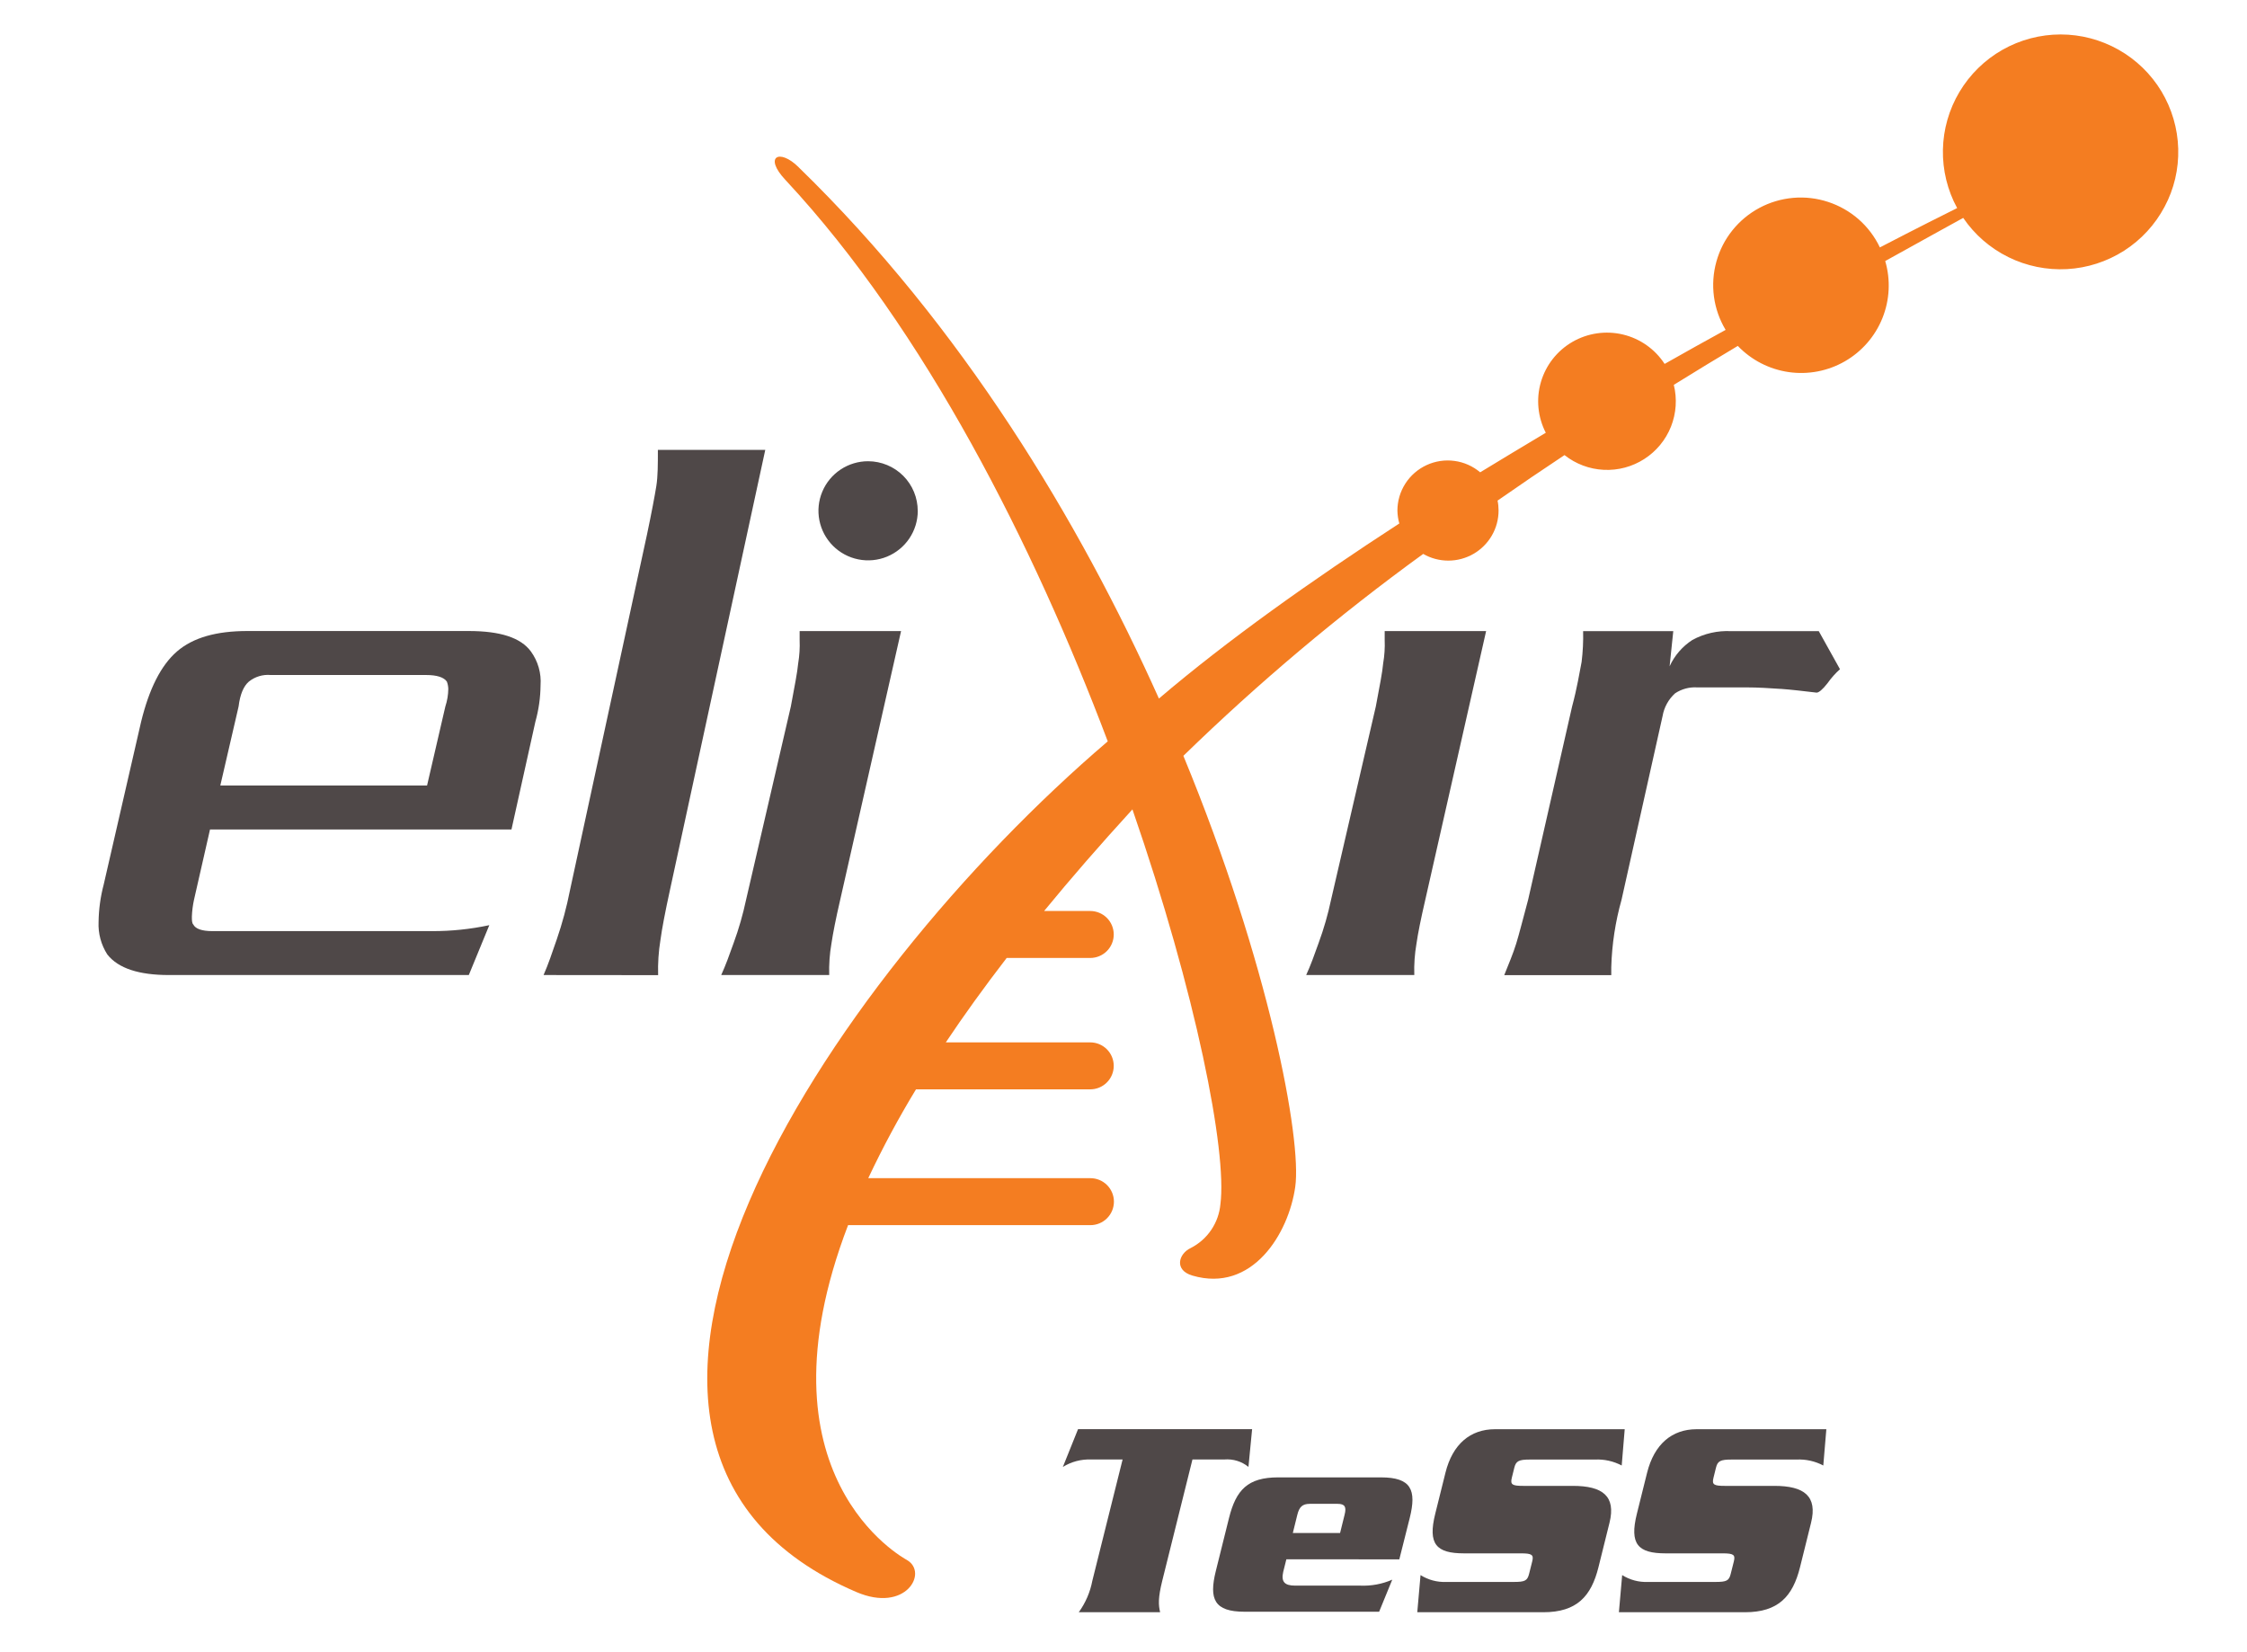
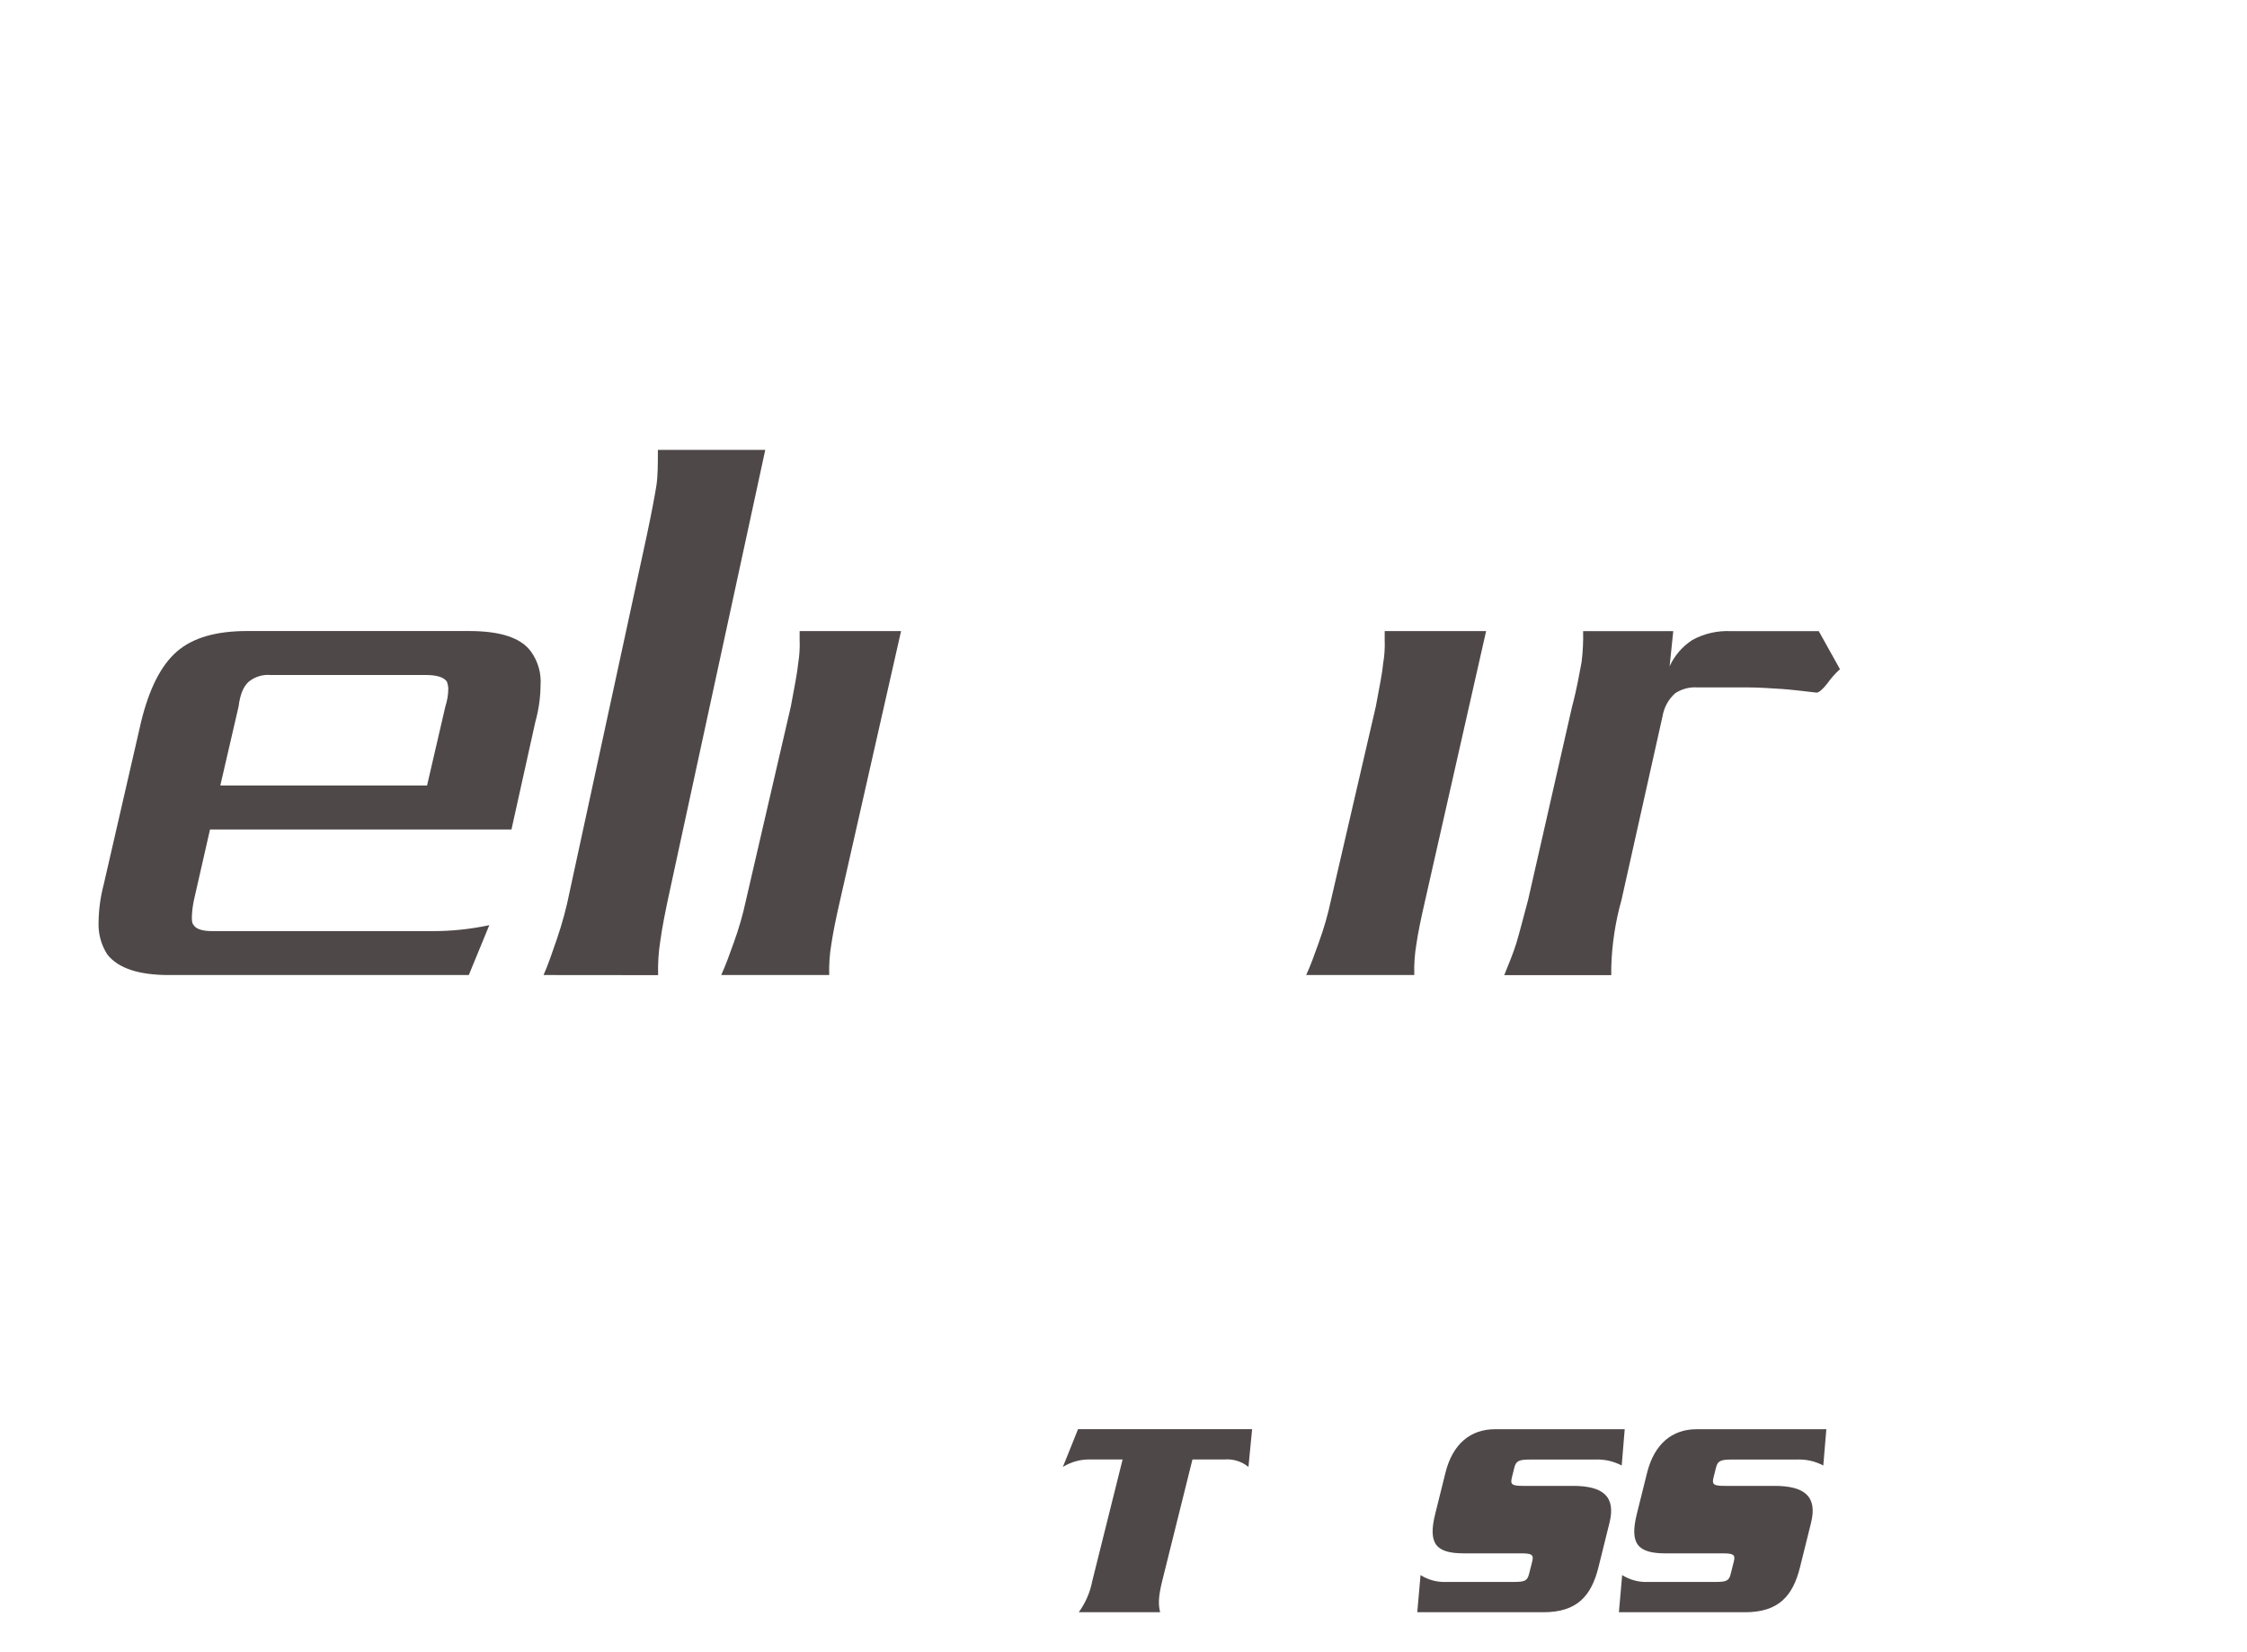
<svg xmlns="http://www.w3.org/2000/svg" xmlns:ns1="http://sodipodi.sourceforge.net/DTD/sodipodi-0.dtd" xmlns:ns2="http://www.inkscape.org/namespaces/inkscape" width="170" height="125" viewBox="0 0 94.623 68.75" fill="none" version="1.1" id="svg11" ns1:docname="elixir-tess-logo.svg" ns2:version="1.3.2 (091e20e, 2023-11-25)">
  <ns1:namedview id="namedview1" pagecolor="#ffffff" bordercolor="#000000" borderopacity="0.25" ns2:showpageshadow="2" ns2:pageopacity="0.0" ns2:pagecheckerboard="0" ns2:deskcolor="#d1d1d1" ns2:zoom="2.95" ns2:cx="52.033898" ns2:cy="93.220339" ns2:window-width="2320" ns2:window-height="1149" ns2:window-x="0" ns2:window-y="25" ns2:window-maximized="0" ns2:current-layer="svg11" />
  <g clip-path="url(#clip0_587_314)" id="g11" transform="matrix(1.51,0,0,1.51,3.396,1.038)">
    <path d="m 17.864,26.231 c 0.121,-0.264 0.225,-0.55 0.348,-0.897 0.144,-0.393 0.259,-0.795 0.346,-1.204 l 1.248,-5.389 c 0.103,-0.551 0.183,-0.96 0.205,-1.204 0.036,-0.216 0.049,-0.434 0.04,-0.653 v -0.246 h 2.829 l -1.697,7.492 c -0.123,0.532 -0.203,0.939 -0.245,1.224 -0.05,0.289 -0.071,0.583 -0.062,0.877 z" fill="#4f4848" id="path1" />
-     <path d="M 55.217,0 C 54.648,3.68101e-4 54.089,0.148 53.594,0.429 53.1,0.71 52.687,1.115 52.396,1.603 52.105,2.091 51.946,2.646 51.935,3.214 51.924,3.782 52.06,4.343 52.332,4.842 51.999,5.008 51.243,5.385 50.177,5.939 50.035,5.641 49.834,5.374 49.586,5.156 49.337,4.938 49.047,4.773 48.733,4.67 48.419,4.567 48.088,4.528 47.758,4.557 47.429,4.586 47.109,4.681 46.817,4.837 46.526,4.993 46.269,5.206 46.063,5.464 45.856,5.722 45.705,6.019 45.617,6.337 45.529,6.655 45.506,6.987 45.55,7.314 c 0.044,0.327 0.155,0.642 0.325,0.925 -0.549,0.301 -1.118,0.618 -1.701,0.949 -0.268,-0.412 -0.684,-0.706 -1.163,-0.82 -0.479,-0.114 -0.983,-0.04 -1.409,0.206 -0.426,0.247 -0.74,0.647 -0.878,1.119 -0.138,0.472 -0.089,0.978 0.136,1.415 -0.604,0.359 -1.213,0.728 -1.83,1.103 -0.204,-0.172 -0.453,-0.283 -0.718,-0.318 -0.265,-0.036 -0.534,0.005 -0.777,0.117 -0.242,0.112 -0.448,0.291 -0.592,0.516 -0.144,0.225 -0.221,0.486 -0.221,0.753 0.002,0.121 0.02,0.242 0.053,0.359 -2.454,1.593 -4.802,3.261 -6.704,4.882 C 27.853,13.57 24.58,8.135 20.029,3.709 L 20.017,3.696 C 19.485,3.173 19.042,3.404 19.654,4.056 l 0.023,0.025 c 3.864,4.153 6.899,10.156 8.967,15.633 -7.844,6.698 -16.497,19.654 -7.012,23.723 1.381,0.593 2.01,-0.541 1.416,-0.89 -0.106,-0.061 -4.326,-2.341 -1.646,-9.341 h 6.758 c 0.174,0 0.341,-0.069 0.464,-0.192 0.123,-0.123 0.192,-0.289 0.192,-0.463 0,-0.174 -0.069,-0.34 -0.192,-0.463 -0.123,-0.123 -0.29,-0.192 -0.464,-0.192 h -6.195 c 0.4,-0.849 0.844,-1.675 1.331,-2.477 h 4.859 c 0.174,0 0.341,-0.069 0.464,-0.192 0.123,-0.123 0.192,-0.289 0.192,-0.463 0,-0.174 -0.069,-0.34 -0.192,-0.463 -0.123,-0.123 -0.29,-0.192 -0.464,-0.192 h -4.027 c 0.499,-0.749 1.065,-1.533 1.697,-2.354 h 2.33 c 0.086,0 0.171,-0.017 0.251,-0.05 0.08,-0.033 0.152,-0.081 0.213,-0.142 0.061,-0.061 0.109,-0.133 0.142,-0.212 0.033,-0.08 0.05,-0.165 0.05,-0.251 0,-0.086 -0.017,-0.171 -0.05,-0.251 -0.033,-0.079 -0.081,-0.151 -0.142,-0.212 -0.061,-0.061 -0.133,-0.109 -0.213,-0.142 -0.08,-0.033 -0.165,-0.05 -0.251,-0.05 h -1.286 c 0.734,-0.895 1.544,-1.827 2.441,-2.809 l 0.022,-0.025 c 1.782,5.149 2.642,9.543 2.454,11.008 -0.023,0.258 -0.111,0.507 -0.257,0.721 -0.145,0.215 -0.344,0.389 -0.575,0.506 -0.333,0.158 -0.468,0.615 0.052,0.767 1.664,0.488 2.682,-1.163 2.867,-2.477 0.185,-1.314 -0.722,-6.206 -3.12,-12.018 2.091,-2.035 4.326,-3.917 6.688,-5.631 0.213,0.123 0.455,0.187 0.701,0.187 0.246,-10e-5 0.488,-0.065 0.701,-0.188 0.213,-0.123 0.39,-0.3 0.513,-0.512 0.123,-0.213 0.188,-0.454 0.187,-0.7 0,-0.092 -0.009,-0.184 -0.028,-0.274 0.628,-0.437 1.25,-0.861 1.867,-1.269 0.313,0.248 0.696,0.392 1.095,0.411 0.399,0.02 0.794,-0.086 1.13,-0.302 0.336,-0.216 0.596,-0.531 0.744,-0.902 0.147,-0.371 0.175,-0.778 0.079,-1.166 0.616,-0.382 1.211,-0.744 1.785,-1.086 0.378,0.395 0.878,0.652 1.419,0.73 0.542,0.078 1.094,-0.028 1.568,-0.301 0.474,-0.273 0.843,-0.697 1.046,-1.204 0.204,-0.507 0.232,-1.068 0.078,-1.592 1.043,-0.581 1.804,-0.997 2.175,-1.203 0.318,0.467 0.752,0.844 1.26,1.094 0.507,0.25 1.071,0.365 1.636,0.334 0.565,-0.031 1.112,-0.208 1.589,-0.512 0.477,-0.305 0.866,-0.727 1.131,-1.227 C 58.382,4.311 58.513,3.752 58.497,3.187 58.482,2.623 58.32,2.072 58.029,1.587 57.737,1.103 57.325,0.703 56.832,0.425 56.339,0.147 55.783,2.4531e-4 55.217,0 Z" fill="#f47d21" id="path2" />
    <path d="M 10.825,26.231 H 2.464 c -0.832,0 -1.411,-0.183 -1.719,-0.572 -0.174,-0.27 -0.26,-0.588 -0.245,-0.909 0.005,-0.352 0.053,-0.703 0.143,-1.043 L 1.686,19.169 c 0.225,-0.919 0.551,-1.571 0.998,-1.96 0.448,-0.389 1.103,-0.572 1.964,-0.572 h 6.173 c 0.88,0 1.453,0.184 1.737,0.572 0.197,0.272 0.292,0.605 0.268,0.94 -0.003,0.345 -0.052,0.688 -0.145,1.02 l -0.666,3.002 H 3.608 l -0.446,1.958 c -0.034,0.155 -0.054,0.312 -0.06,0.47 0,0.101 0,0.183 0.04,0.223 0.062,0.123 0.245,0.184 0.532,0.184 h 6.127 c 0.536,0.002 1.071,-0.054 1.596,-0.166 z m -0.654,-7.49 c 0.052,-0.158 0.08,-0.324 0.082,-0.49 C 10.251,18.181 10.238,18.112 10.213,18.047 10.13,17.925 9.927,17.864 9.64,17.864 H 5.304 C 5.084,17.843 4.864,17.909 4.692,18.047 4.549,18.169 4.447,18.394 4.405,18.741 L 3.895,20.945 h 5.766 z" fill="#4f4848" id="path3" />
    <path d="m 12.91,26.231 c 0.13,-0.296 0.238,-0.616 0.369,-0.997 0.153,-0.445 0.275,-0.899 0.366,-1.361 l 2.15,-9.93 c 0.13,-0.618 0.216,-1.076 0.26,-1.351 0.043,-0.274 0.043,-0.595 0.043,-1.007 h 2.995 l -2.662,12.292 c -0.13,0.596 -0.218,1.055 -0.261,1.374 -0.053,0.325 -0.075,0.654 -0.065,0.983 z" fill="#4f4848" id="path4" />
    <path d="M 47.408,18.251 C 47.1,18.231 46.794,18.209 46.448,18.209 h -1.371 c -0.217,-0.013 -0.432,0.046 -0.612,0.166 -0.183,0.166 -0.306,0.389 -0.348,0.633 l -1.145,5.125 c -0.172,0.612 -0.268,1.242 -0.286,1.877 v 0.224 h -2.985 c 0.121,-0.306 0.245,-0.591 0.333,-0.877 0.088,-0.286 0.185,-0.674 0.333,-1.224 l 1.226,-5.389 c 0.143,-0.532 0.205,-0.939 0.266,-1.246 0.035,-0.284 0.049,-0.571 0.042,-0.857 h 2.514 l -0.102,0.98 c 0.137,-0.3 0.357,-0.555 0.634,-0.734 0.331,-0.181 0.706,-0.266 1.083,-0.246 h 2.443 l 0.591,1.061 c -0.13,0.116 -0.246,0.247 -0.346,0.389 -0.143,0.183 -0.245,0.264 -0.306,0.264 -0.368,-0.043 -0.697,-0.083 -1.003,-0.105 z" fill="#4f4848" id="path5" />
    <path d="m 34.178,26.231 c 0.121,-0.264 0.225,-0.55 0.348,-0.897 0.144,-0.393 0.26,-0.795 0.346,-1.204 l 1.248,-5.389 c 0.103,-0.551 0.185,-0.96 0.205,-1.204 0.037,-0.215 0.051,-0.434 0.042,-0.653 v -0.246 h 2.829 l -1.696,7.492 c -0.123,0.532 -0.206,0.939 -0.246,1.224 -0.05,0.289 -0.071,0.583 -0.061,0.877 z" fill="#4f4848" id="path6" />
-     <path d="m 23.346,13.289 c -10e-4,0.273 -0.083,0.54 -0.236,0.767 -0.153,0.227 -0.37,0.403 -0.623,0.507 -0.253,0.104 -0.532,0.13 -0.8,0.076 -0.268,-0.054 -0.514,-0.186 -0.708,-0.38 -0.193,-0.194 -0.324,-0.44 -0.377,-0.709 -0.053,-0.268 -0.025,-0.546 0.081,-0.798 0.105,-0.252 0.283,-0.468 0.511,-0.619 0.228,-0.151 0.496,-0.232 0.769,-0.231 0.182,4e-4 0.362,0.037 0.53,0.107 0.168,0.07 0.32,0.172 0.449,0.301 0.128,0.129 0.23,0.282 0.299,0.45 0.069,0.168 0.104,0.348 0.104,0.53 z" fill="#4f4848" id="path7" />
    <path d="m 32.67,38.895 -0.102,1.053 C 32.379,39.794 32.137,39.72 31.893,39.741 H 31.006 l -0.842,3.382 c -0.121,0.487 -0.106,0.678 -0.06,0.877 h -2.268 c 0.189,-0.261 0.318,-0.56 0.378,-0.877 l 0.844,-3.382 h -0.887 c -0.274,-0.009 -0.545,0.063 -0.779,0.208 l 0.423,-1.053 z" fill="#4f4848" id="path8" />
-     <path d="m 33.625,42.525 -0.088,0.352 c -0.06,0.271 0.033,0.382 0.333,0.382 h 1.814 c 0.307,0.013 0.612,-0.043 0.894,-0.166 l -0.366,0.894 h -3.751 c -0.847,0 -0.998,-0.35 -0.804,-1.133 l 0.369,-1.483 c 0.195,-0.781 0.522,-1.131 1.369,-1.131 h 2.867 c 0.847,0 0.998,0.35 0.804,1.131 l -0.291,1.155 z m 1.498,-0.733 0.126,-0.51 c 0.055,-0.216 0.012,-0.304 -0.196,-0.304 h -0.774 c -0.208,0 -0.294,0.088 -0.348,0.304 l -0.126,0.51 z" fill="#4f4848" id="path9" />
    <path d="m 42.977,39.909 c -0.23,-0.122 -0.489,-0.179 -0.749,-0.166 h -1.814 c -0.303,0 -0.384,0.04 -0.431,0.224 l -0.071,0.287 c -0.047,0.191 0.017,0.223 0.32,0.223 h 1.383 c 0.832,0 1.206,0.287 1.022,1.028 l -0.309,1.244 c -0.201,0.806 -0.601,1.252 -1.536,1.252 h -3.516 l 0.091,-1.036 c 0.214,0.135 0.465,0.202 0.719,0.191 h 1.885 c 0.303,0 0.374,-0.032 0.423,-0.224 l 0.088,-0.35 c 0.045,-0.183 -0.008,-0.223 -0.313,-0.223 h -1.589 c -0.775,0 -1.015,-0.256 -0.802,-1.108 l 0.284,-1.141 c 0.198,-0.797 0.694,-1.213 1.381,-1.213 h 3.618 z" fill="#4f4848" id="path10" />
    <path d="m 48.599,39.909 c -0.23,-0.122 -0.489,-0.179 -0.749,-0.166 h -1.812 c -0.304,0 -0.386,0.04 -0.431,0.224 l -0.071,0.287 c -0.048,0.191 0.015,0.223 0.319,0.223 h 1.381 c 0.832,0 1.206,0.287 1.022,1.028 l -0.309,1.244 c -0.201,0.806 -0.601,1.252 -1.534,1.252 h -3.516 L 42.99,42.965 c 0.214,0.135 0.465,0.202 0.719,0.191 h 1.885 c 0.303,0 0.376,-0.032 0.423,-0.224 l 0.088,-0.35 c 0.045,-0.183 -0.008,-0.223 -0.311,-0.223 H 44.203 c -0.774,0 -1.015,-0.256 -0.802,-1.108 l 0.284,-1.141 c 0.2,-0.797 0.694,-1.213 1.381,-1.213 h 3.618 z" fill="#4f4848" id="path11" />
  </g>
  <defs id="defs11">
    <clipPath id="clip0_587_314">
      <rect width="58" height="44" fill="#ffffff" transform="translate(0.5)" id="rect11" x="0" y="0" />
    </clipPath>
  </defs>
</svg>